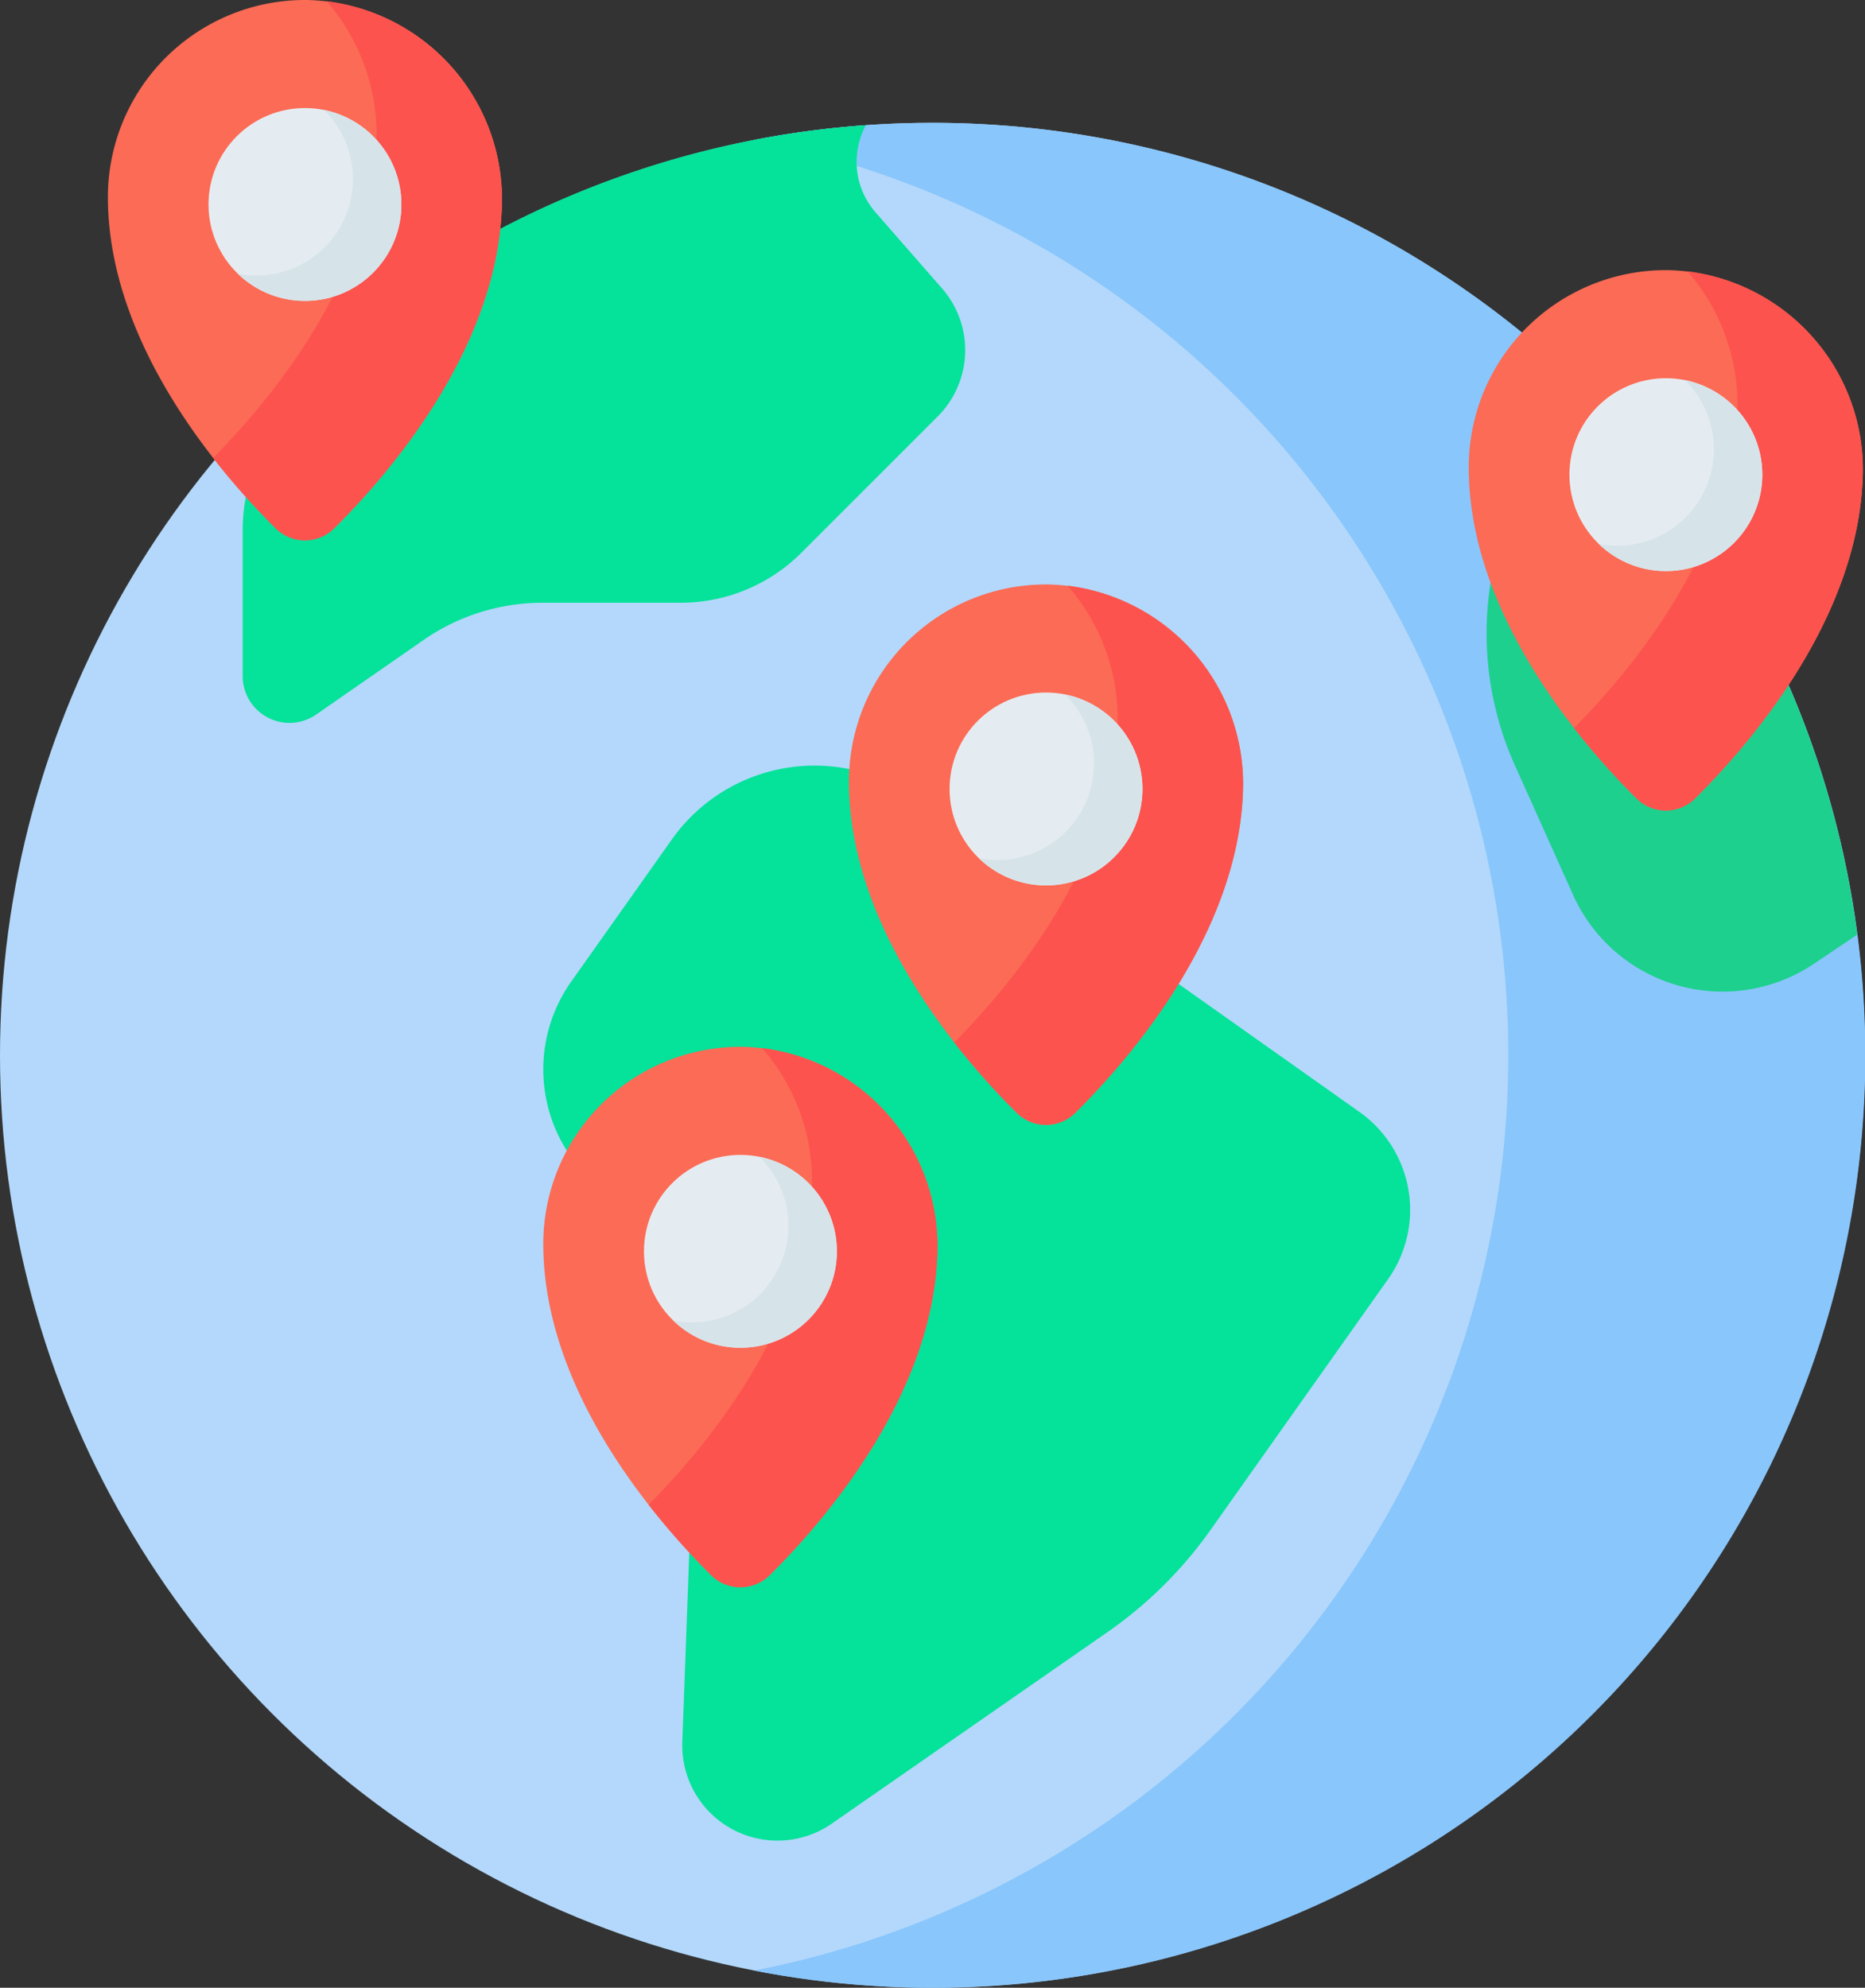
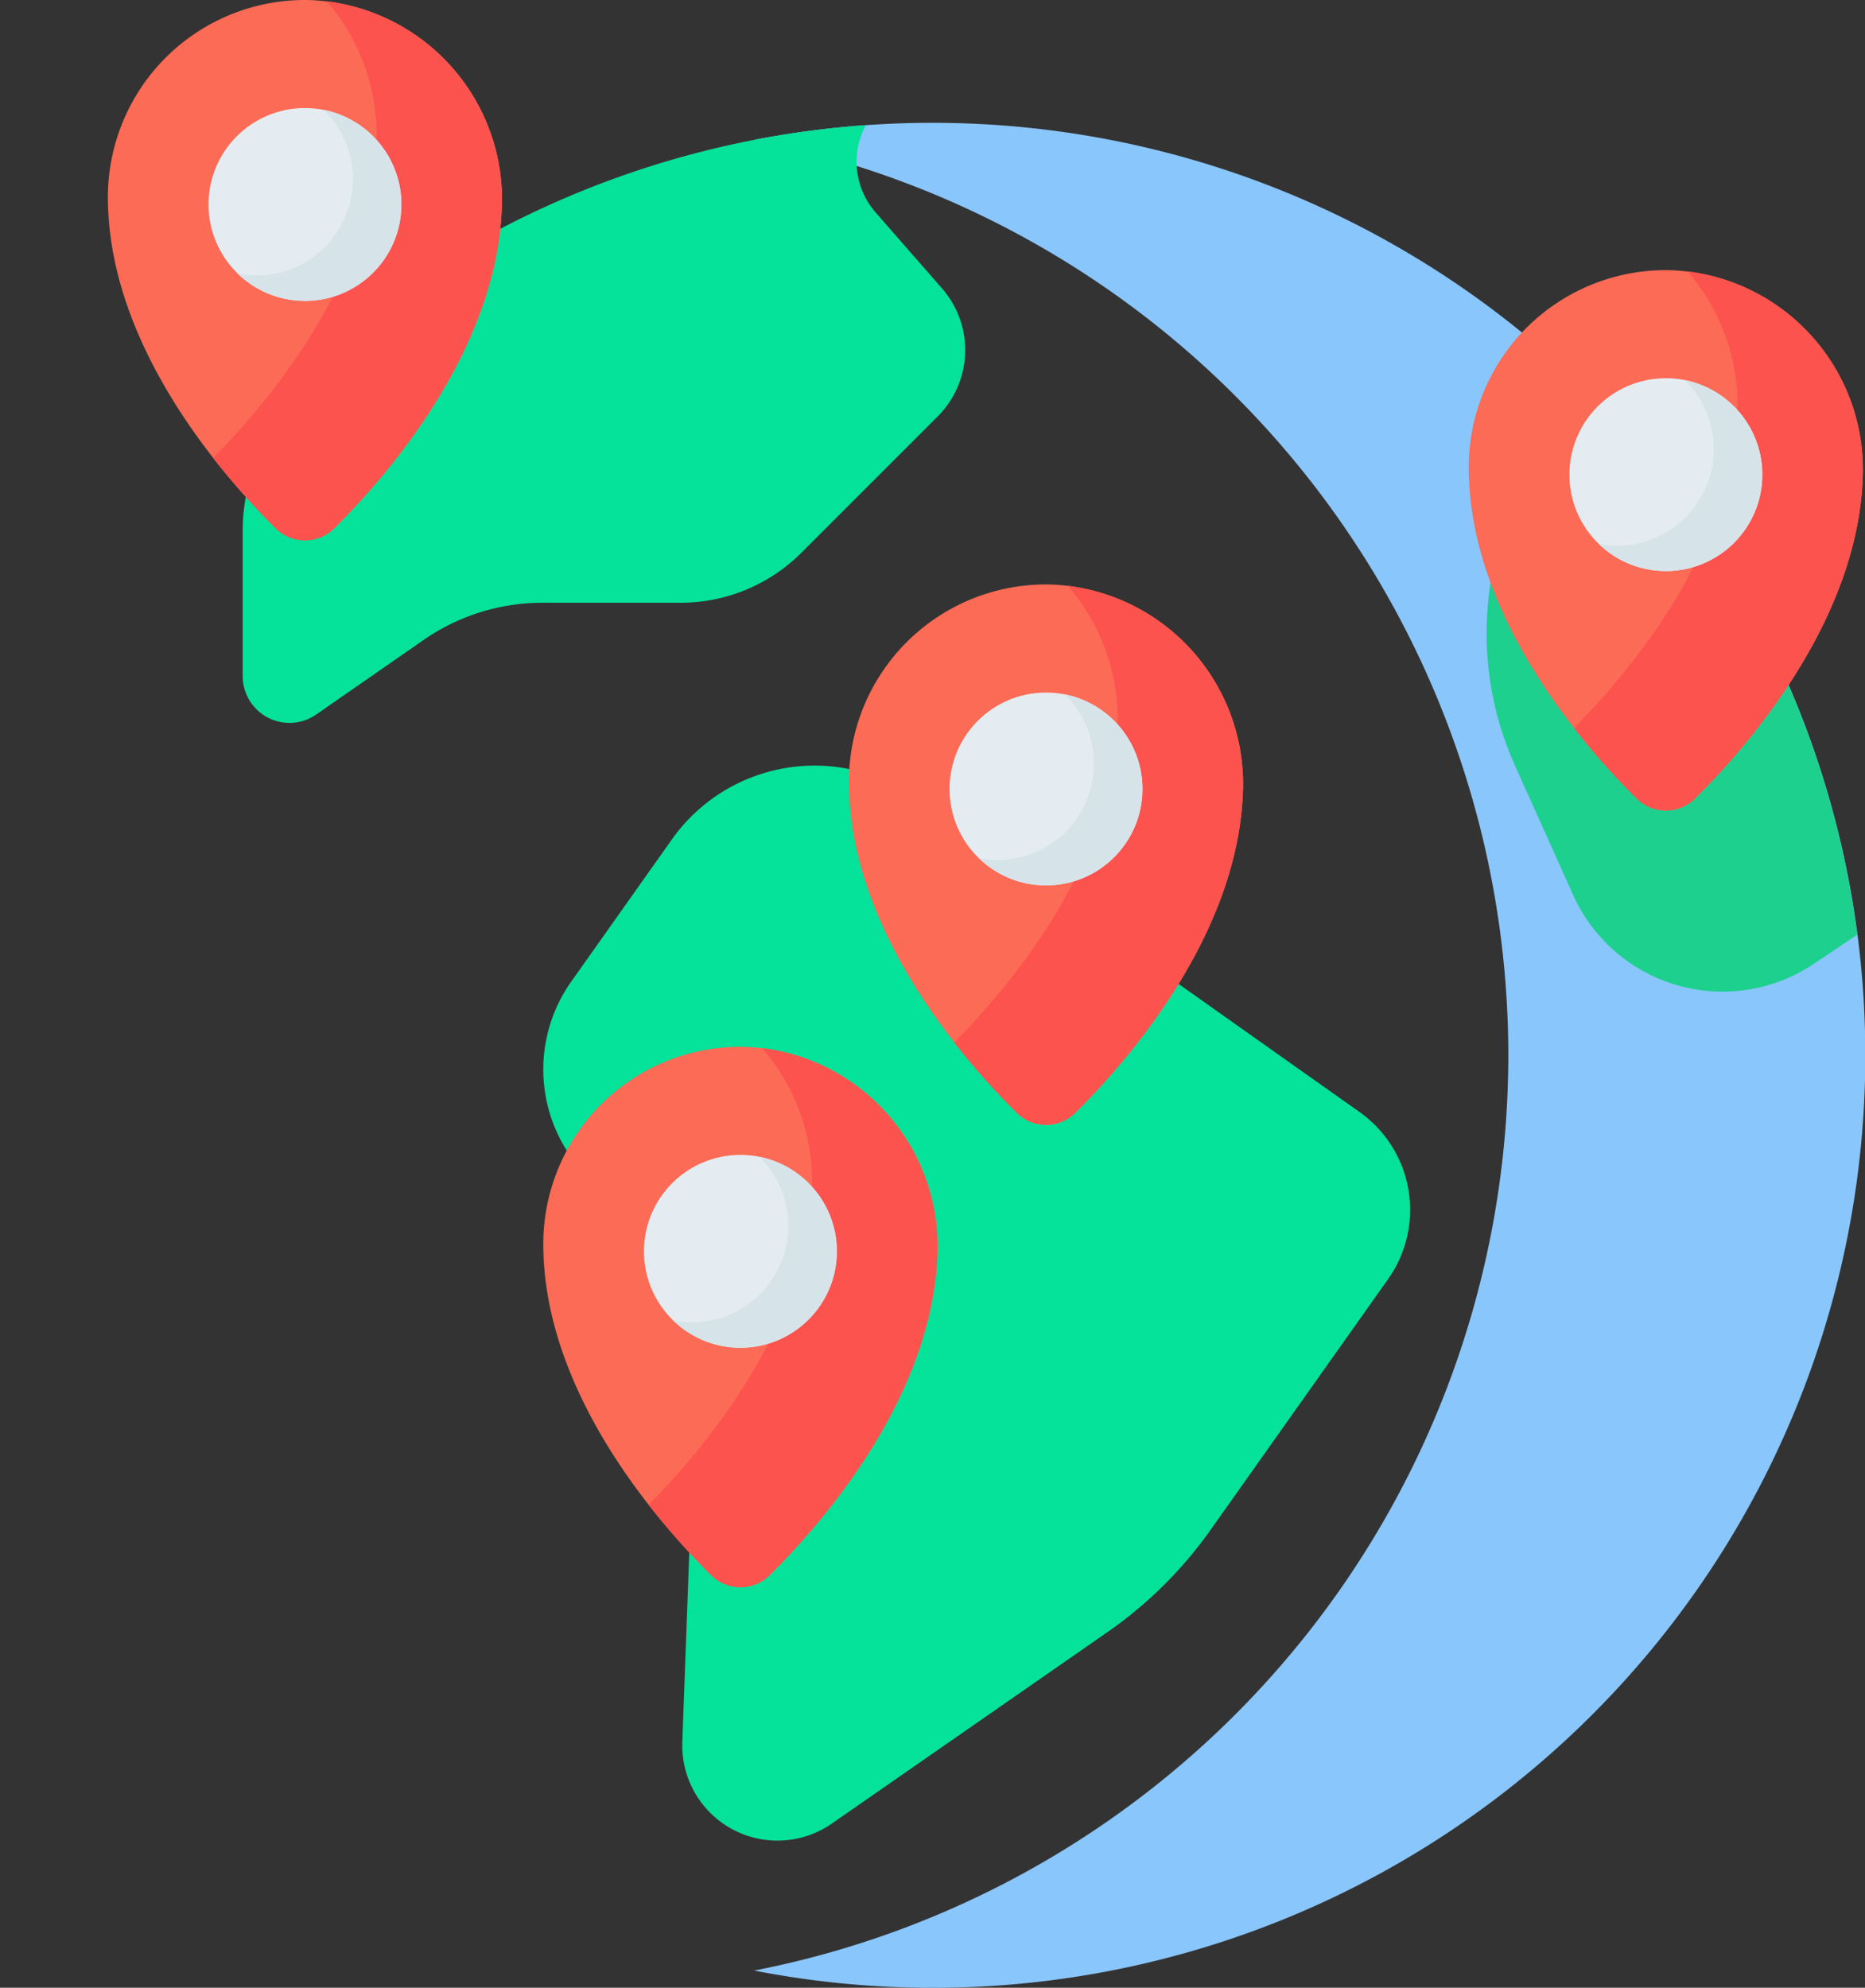
<svg xmlns="http://www.w3.org/2000/svg" id="internacional" width="109.427" height="116.634" viewBox="0 0 109.427 116.634">
  <rect x="0" y="0" width="109.427" height="116.634" fill="#333333" stroke="none" />
-   <circle id="Elipse_428" data-name="Elipse 428" cx="54.713" cy="54.713" r="54.713" transform="translate(0 7.207)" fill="#b3d8fb" />
  <path id="Trazado_13451" data-name="Trazado 13451" d="M220.531,31.636a54.977,54.977,0,0,0-10.463,1,54.721,54.721,0,0,1,0,107.419A54.716,54.716,0,1,0,220.531,31.636Z" transform="translate(-165.818 -24.429)" fill="#89c6fc" />
  <path id="Trazado_13452" data-name="Trazado 13452" d="M163.3,201.539l-5.905,8.342a8.915,8.915,0,0,0,2.125,12.428l1.5,1.062a8.916,8.916,0,0,1,3.758,7.6l-.865,23.52a5.588,5.588,0,0,0,8.773,4.795l16.178-11.239a24.571,24.571,0,0,0,6.035-5.982l10.424-14.725a7.036,7.036,0,0,0-1.678-9.809L177.6,199.094A10.256,10.256,0,0,0,163.3,201.539Z" transform="translate(-123.879 -152.284)" fill="#05e29a" />
  <path id="Trazado_13453" data-name="Trazado 13453" d="M115.433,37.368a4.521,4.521,0,0,1-.572-5.114,54.4,54.4,0,0,0-25.8,8.625L81.4,48.546a10.594,10.594,0,0,0-3.1,7.491v8.54a2.747,2.747,0,0,0,4.314,2.256l6.3-4.374a12.236,12.236,0,0,1,6.978-2.185h8.107a10.015,10.015,0,0,0,7.082-2.933l8-8a5.5,5.5,0,0,0,.256-7.506Z" transform="translate(-64.061 -24.907)" fill="#05e29a" />
  <path id="Trazado_13454" data-name="Trazado 13454" d="M402.584,92.429l-3.132,10.9a18.871,18.871,0,0,0,.923,12.943l3.419,7.613a9.613,9.613,0,0,0,14.132,4.039l2.539-1.707A54.6,54.6,0,0,0,402.584,92.429Z" transform="translate(-311.494 -71.374)" fill="#1dd08d" />
  <path id="Trazado_13455" data-name="Trazado 13455" d="M417.237,81.867c-.348,8.333-6.7,15.619-9.832,18.723a2.438,2.438,0,0,1-3.434,0c-3.22-3.191-9.848-10.807-9.848-19.436a11.564,11.564,0,0,1,11.691-11.564A11.7,11.7,0,0,1,417.237,81.867Z" transform="translate(-307.946 -53.739)" fill="#fc6b55" />
-   <path id="Trazado_13456" data-name="Trazado 13456" d="M427.9,69.9a11.886,11.886,0,0,1,2.927,8.328c-.339,8.116-6.371,15.237-9.579,18.471a43.809,43.809,0,0,0,3.668,4.13,2.438,2.438,0,0,0,3.434,0c3.132-3.1,9.484-10.391,9.832-18.723A11.727,11.727,0,0,0,427.9,69.9Z" transform="translate(-328.894 -53.981)" fill="#fc534e" />
+   <path id="Trazado_13456" data-name="Trazado 13456" d="M427.9,69.9a11.886,11.886,0,0,1,2.927,8.328c-.339,8.116-6.371,15.237-9.579,18.471a43.809,43.809,0,0,0,3.668,4.13,2.438,2.438,0,0,0,3.434,0c3.132-3.1,9.484-10.391,9.832-18.723A11.727,11.727,0,0,0,427.9,69.9" transform="translate(-328.894 -53.981)" fill="#fc534e" />
  <circle id="Elipse_429" data-name="Elipse 429" cx="5.658" cy="5.658" r="5.658" transform="translate(92.084 22.193)" fill="#e5ecf1" />
  <path id="Trazado_13457" data-name="Trazado 13457" d="M432.62,97.893a5.658,5.658,0,0,1-5.036,9.609,5.658,5.658,0,1,0,5.036-9.609Z" transform="translate(-333.784 -75.593)" fill="#d6e4ea" />
  <path id="Trazado_13458" data-name="Trazado 13458" d="M257.585,162.829c-.348,8.333-6.7,15.619-9.832,18.723a2.438,2.438,0,0,1-3.434,0c-3.22-3.191-9.848-10.807-9.848-19.436a11.564,11.564,0,0,1,11.691-11.564,11.7,11.7,0,0,1,11.422,12.274Z" transform="translate(-184.662 -116.258)" fill="#fc6b55" />
  <path id="Trazado_13459" data-name="Trazado 13459" d="M268.252,150.868a11.887,11.887,0,0,1,2.927,8.328c-.338,8.116-6.371,15.237-9.579,18.471a43.818,43.818,0,0,0,3.668,4.13,2.438,2.438,0,0,0,3.434,0c3.132-3.1,9.484-10.391,9.832-18.723A11.727,11.727,0,0,0,268.252,150.868Z" transform="translate(-205.61 -116.5)" fill="#fc534e" />
  <circle id="Elipse_430" data-name="Elipse 430" cx="5.658" cy="5.658" r="5.658" transform="translate(55.715 40.637)" fill="#e5ecf1" />
  <path id="Trazado_13460" data-name="Trazado 13460" d="M272.967,178.855a5.658,5.658,0,0,1-5.036,9.609,5.658,5.658,0,1,0,5.036-9.609Z" transform="translate(-210.5 -138.112)" fill="#d6e4ea" />
  <path id="Trazado_13461" data-name="Trazado 13461" d="M178.871,281.923c-.348,8.333-6.7,15.619-9.832,18.723a2.438,2.438,0,0,1-3.434,0c-3.22-3.191-9.848-10.807-9.848-19.436a11.564,11.564,0,0,1,11.691-11.564A11.7,11.7,0,0,1,178.871,281.923Z" transform="translate(-123.88 -208.222)" fill="#fc6b55" />
  <path id="Trazado_13462" data-name="Trazado 13462" d="M189.539,269.961a11.887,11.887,0,0,1,2.927,8.328c-.338,8.116-6.371,15.237-9.579,18.471a43.817,43.817,0,0,0,3.668,4.13,2.438,2.438,0,0,0,3.434,0c3.132-3.1,9.484-10.391,9.832-18.723A11.727,11.727,0,0,0,189.539,269.961Z" transform="translate(-144.828 -208.464)" fill="#fc534e" />
  <circle id="Elipse_431" data-name="Elipse 431" cx="5.658" cy="5.658" r="5.658" transform="translate(37.784 67.766)" fill="#e5ecf1" />
  <path id="Trazado_13463" data-name="Trazado 13463" d="M194.255,297.949a5.658,5.658,0,0,1-5.036,9.609,5.658,5.658,0,1,0,5.036-9.609Z" transform="translate(-149.718 -230.076)" fill="#d6e4ea" />
  <path id="Trazado_13464" data-name="Trazado 13464" d="M66.71,12.275c-.348,8.333-6.7,15.619-9.832,18.723a2.438,2.438,0,0,1-3.434,0C50.225,27.809,43.6,20.193,43.6,11.564A11.564,11.564,0,0,1,55.288,0,11.7,11.7,0,0,1,66.71,12.275Z" transform="translate(-37.269)" fill="#fc6b55" />
  <path id="Trazado_13465" data-name="Trazado 13465" d="M77.378.313A11.887,11.887,0,0,1,80.3,8.641c-.339,8.116-6.371,15.237-9.579,18.471a43.812,43.812,0,0,0,3.668,4.13,2.438,2.438,0,0,0,3.434,0c3.132-3.1,9.484-10.391,9.832-18.723A11.727,11.727,0,0,0,77.378.313Z" transform="translate(-58.217 -0.242)" fill="#fc534e" />
  <circle id="Elipse_432" data-name="Elipse 432" cx="5.658" cy="5.658" r="5.658" transform="translate(12.234 6.34)" fill="#e5ecf1" />
  <path id="Trazado_13466" data-name="Trazado 13466" d="M82.094,28.3a5.658,5.658,0,0,1-5.036,9.609A5.658,5.658,0,1,0,82.094,28.3Z" transform="translate(-63.108 -21.853)" fill="#d6e4ea" />
</svg>